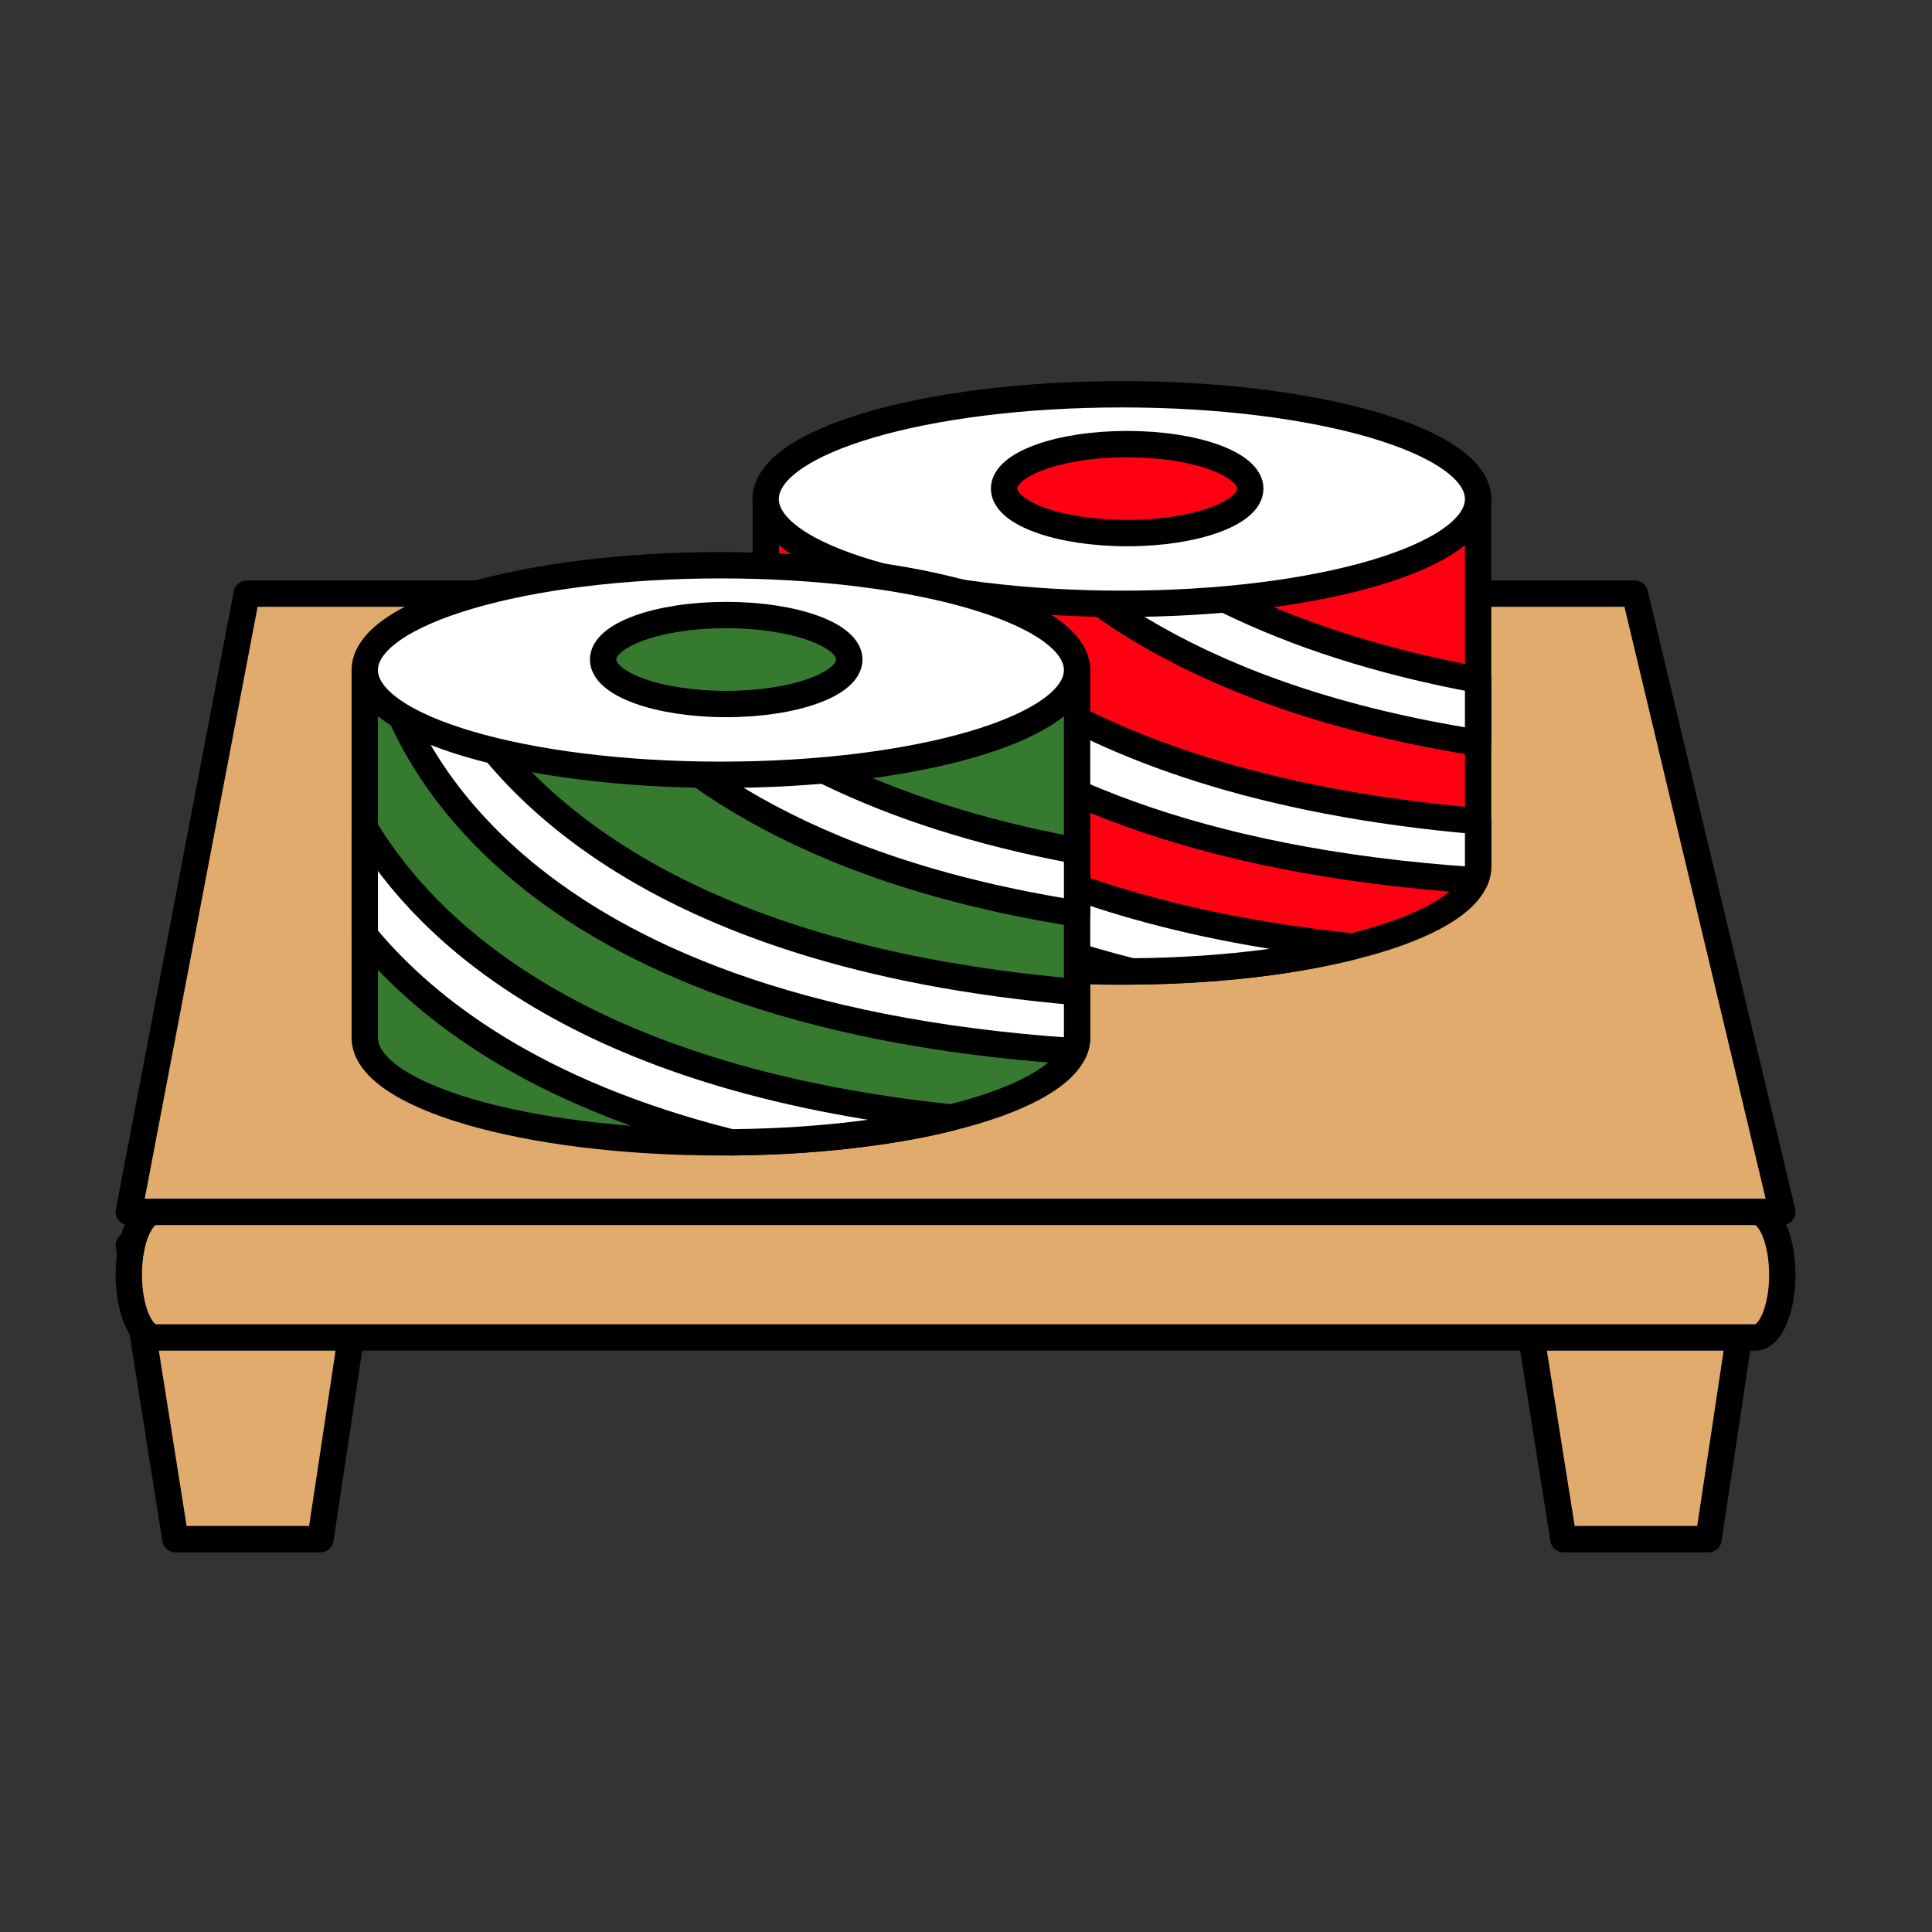
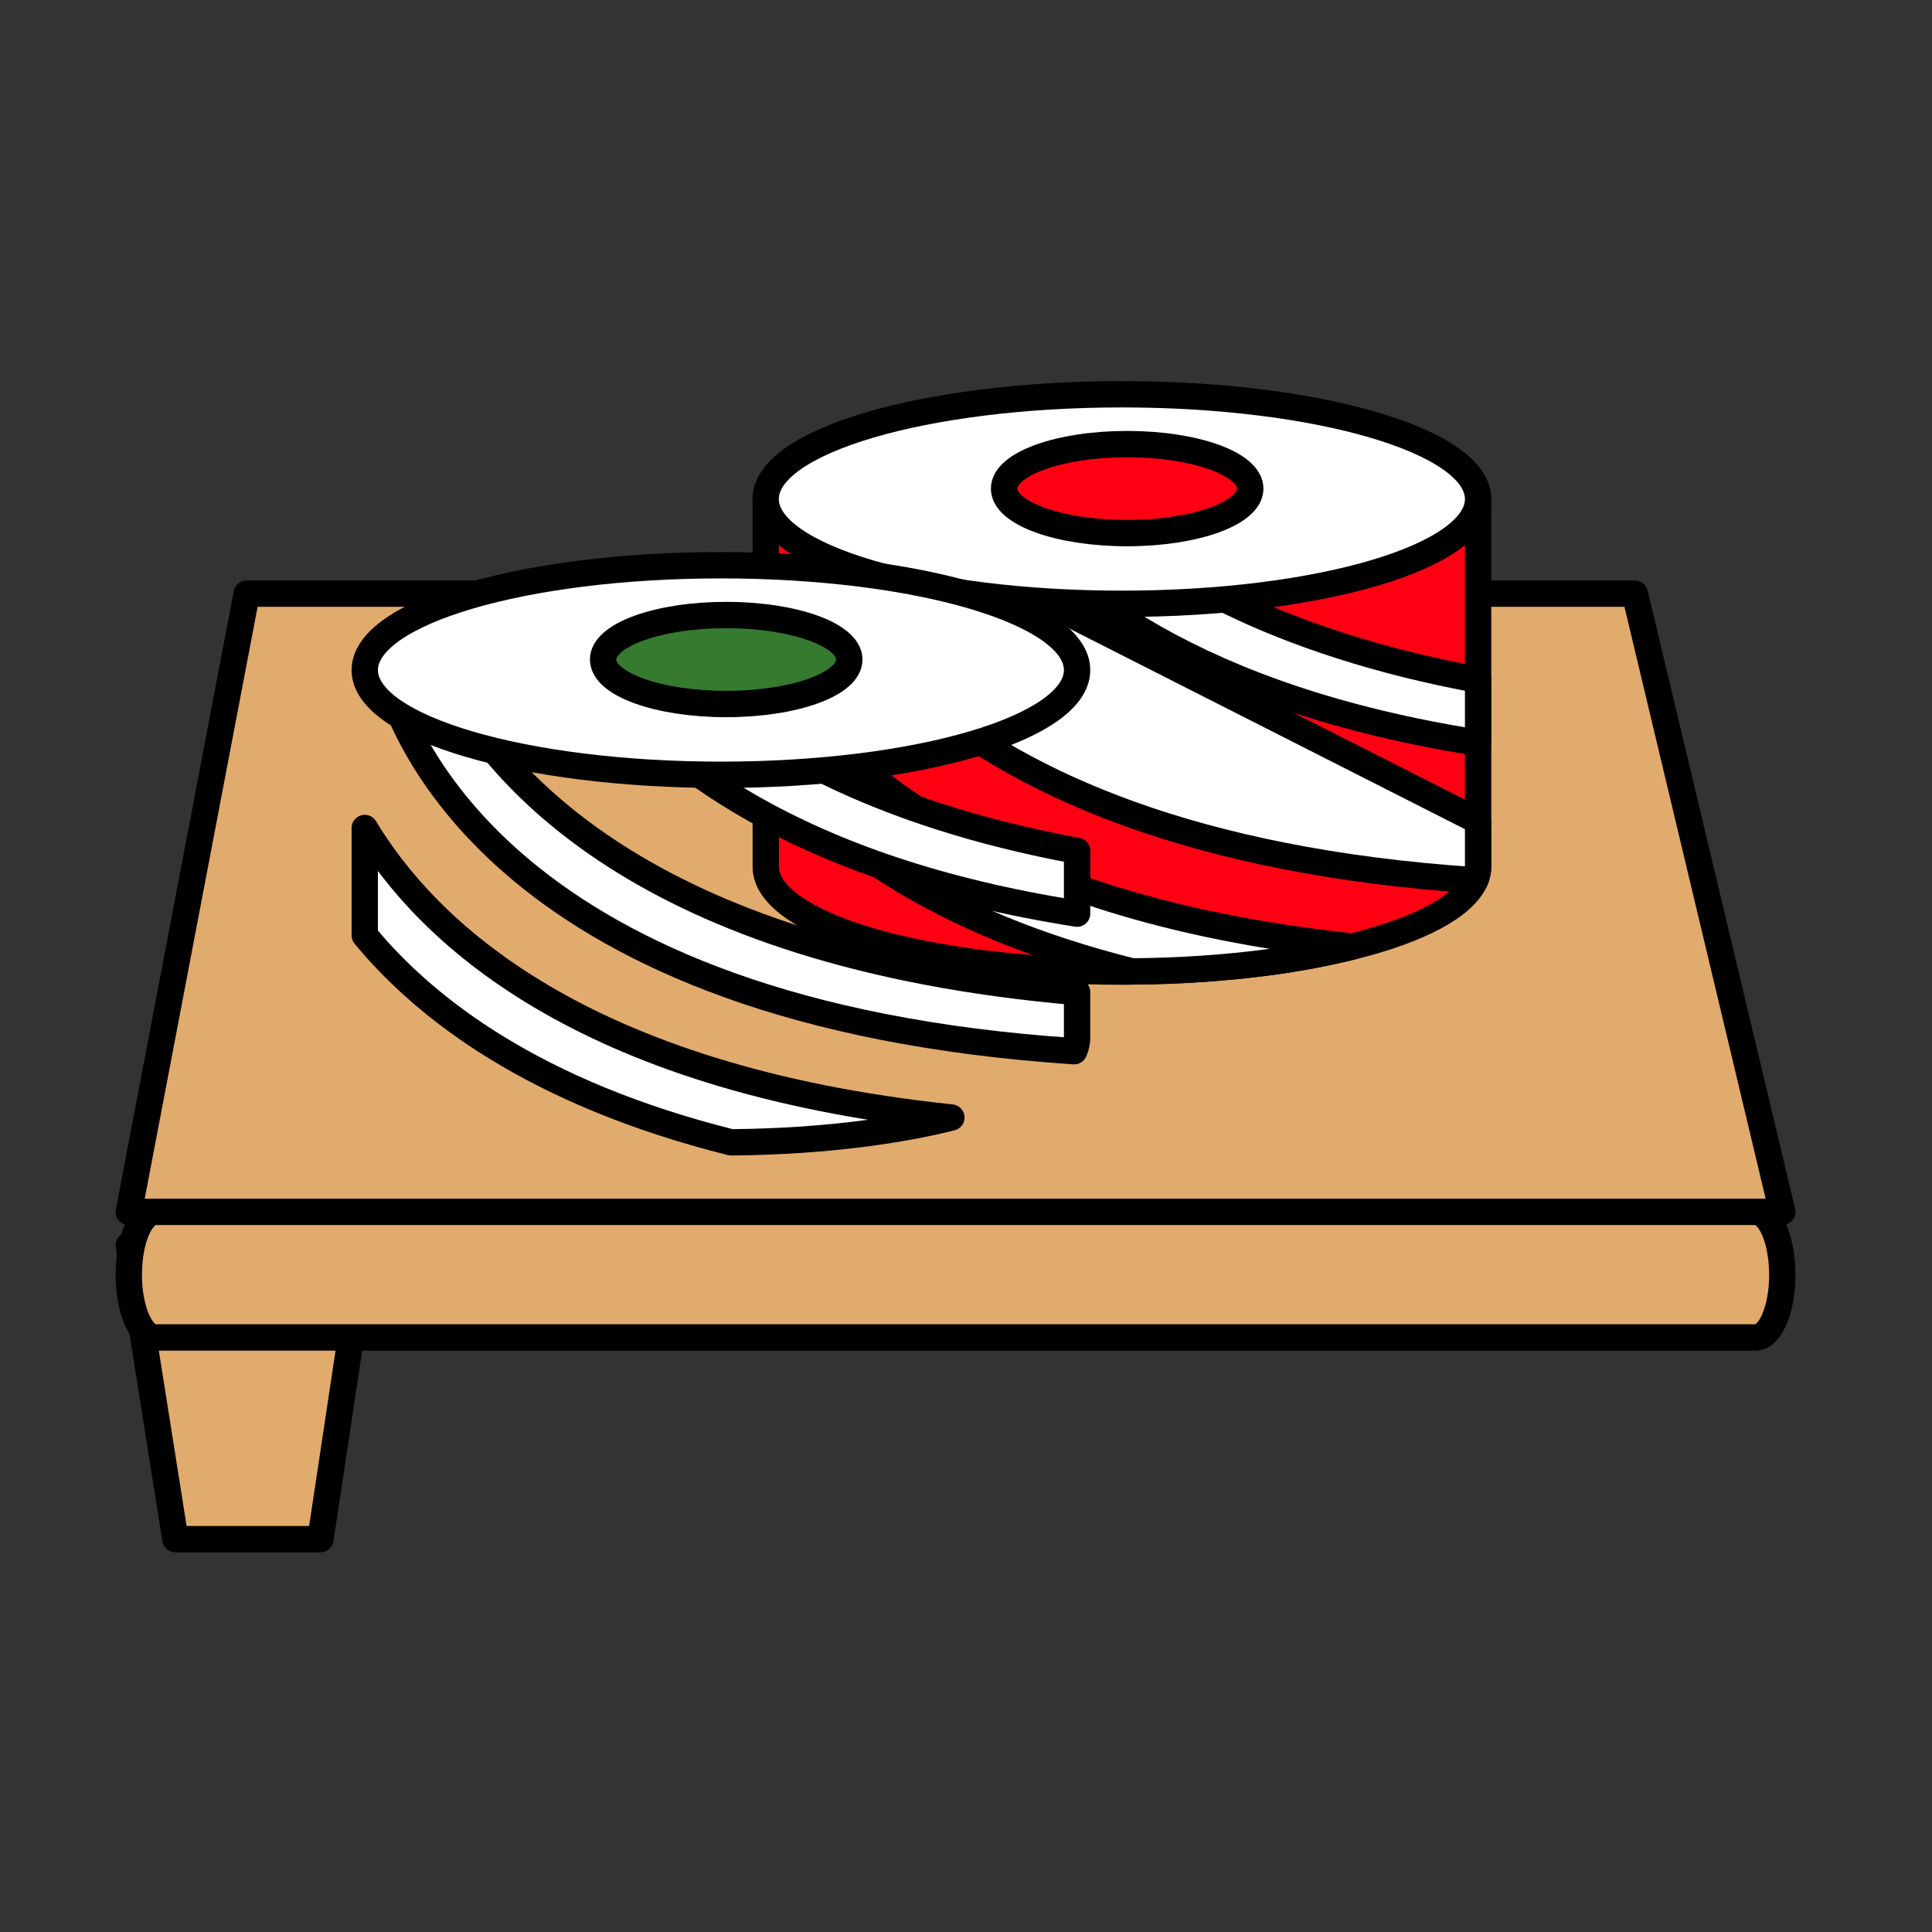
<svg xmlns="http://www.w3.org/2000/svg" id="Livello_1" viewBox="0 0 300 300">
  <rect x="0" y="0" width="300" height="300" fill="#333333" stroke="none" />
  <defs>
    <style>.cls-1{fill:#e2ab6e;}.cls-1,.cls-2,.cls-3,.cls-4{stroke:#000;stroke-linecap:round;stroke-linejoin:round;stroke-width:4.09px;}.cls-2{fill:#367a30;}.cls-3{fill:#fff;}.cls-4{fill:#ff0013;}</style>
  </defs>
  <g>
    <polygon class="cls-1" points="20 193.36 27.23 239 49.76 239 56.64 193.36 20 193.36" />
-     <polygon class="cls-1" points="235.53 193.36 242.77 239 265.3 239 272.18 193.36 235.53 193.36" />
    <polygon class="cls-1" points="276.76 188.18 20 188.18 38.31 92.18 253.86 92.18 276.76 188.18" />
    <path class="cls-1" d="m276.76,197.93c0,5.38-1.87,9.75-4.17,9.75H24.16c-2.3,0-4.16-4.37-4.16-9.75h0c0-5.38,1.86-9.75,4.16-9.75h248.42c2.3,0,4.17,4.37,4.17,9.75h0Z" />
  </g>
  <path class="cls-4" d="m229.52,77.49v57.1c0,.71-.16,1.41-.46,2.1-1.8,4.11-8.82,7.75-19.06,10.29h0c-3.91.98-8.29,1.81-13.04,2.45-6.49.86-13.64,1.37-21.17,1.42h0c-.52.02-1.05.02-1.57.02-30.55,0-55.31-7.29-55.31-16.27v-57.1h110.62Z" />
  <path class="cls-3" d="m209.99,146.97c-3.91.98-8.29,1.81-13.04,2.45-6.49.86-13.64,1.37-21.17,1.42h0c-30.33-7.6-47.36-20.61-56.88-32.16v-16.66c9.53,15.84,33.17,38.85,91.09,44.95Z" />
-   <path class="cls-3" d="m229.52,127.5v7.09c0,.71-.16,1.41-.46,2.1-88.07-5.87-104.36-48.74-107.03-59.2h8.89c7.78,15.99,30.96,44.21,98.61,50.02Z" />
+   <path class="cls-3" d="m229.52,127.5v7.09c0,.71-.16,1.41-.46,2.1-88.07-5.87-104.36-48.74-107.03-59.2h8.89Z" />
  <path class="cls-3" d="m229.52,105.57v9.77c-43.5-6.83-65.03-23.82-75.61-37.85h13.49c11.67,11.06,30.8,22.29,62.12,28.08Z" />
  <path class="cls-3" d="m229.52,77.49c0,8.99-24.76,16.27-55.31,16.27s-55.32-7.27-55.32-16.27,24.77-16.27,55.32-16.27,55.31,7.3,55.31,16.27Z" />
  <path class="cls-4" d="m194.14,75.87c0,3.82-8.56,6.91-19.12,6.91s-19.11-3.09-19.11-6.91,8.55-6.91,19.11-6.91,19.12,3.09,19.12,6.91Z" />
-   <path class="cls-2" d="m167.25,104.05v57.08c0,.71-.16,1.42-.46,2.09-1.8,4.13-8.83,7.75-19.06,10.31h0c-3.92.98-8.29,1.8-13.03,2.42-6.49.87-13.65,1.37-21.18,1.43h-1.58c-30.54,0-55.3-7.26-55.3-16.25v-57.08h110.61Z" />
  <path class="cls-3" d="m147.73,173.53c-3.92.98-8.29,1.8-13.03,2.42-6.49.87-13.65,1.37-21.18,1.43h0c-30.34-7.61-47.36-20.61-56.88-32.14v-16.67c9.53,15.85,33.16,38.85,91.09,44.96Z" />
  <path class="cls-3" d="m167.25,154.04v7.1c0,.71-.16,1.42-.46,2.09-88.07-5.86-104.36-48.73-107.03-59.17h8.89c7.78,15.97,30.95,44.19,98.6,49.99Z" />
  <path class="cls-3" d="m167.25,132.12v9.75c-43.48-6.82-65.02-23.82-75.6-37.82h13.49c11.67,11.05,30.81,22.28,62.12,28.07Z" />
  <path class="cls-3" d="m167.25,104.05c0,8.98-24.76,16.26-55.31,16.26s-55.3-7.28-55.3-16.26,24.75-16.28,55.3-16.28,55.31,7.28,55.31,16.28Z" />
  <path class="cls-2" d="m131.88,102.41c0,3.83-8.56,6.91-19.12,6.91s-19.11-3.09-19.11-6.91,8.55-6.91,19.11-6.91,19.12,3.09,19.12,6.91Z" />
</svg>